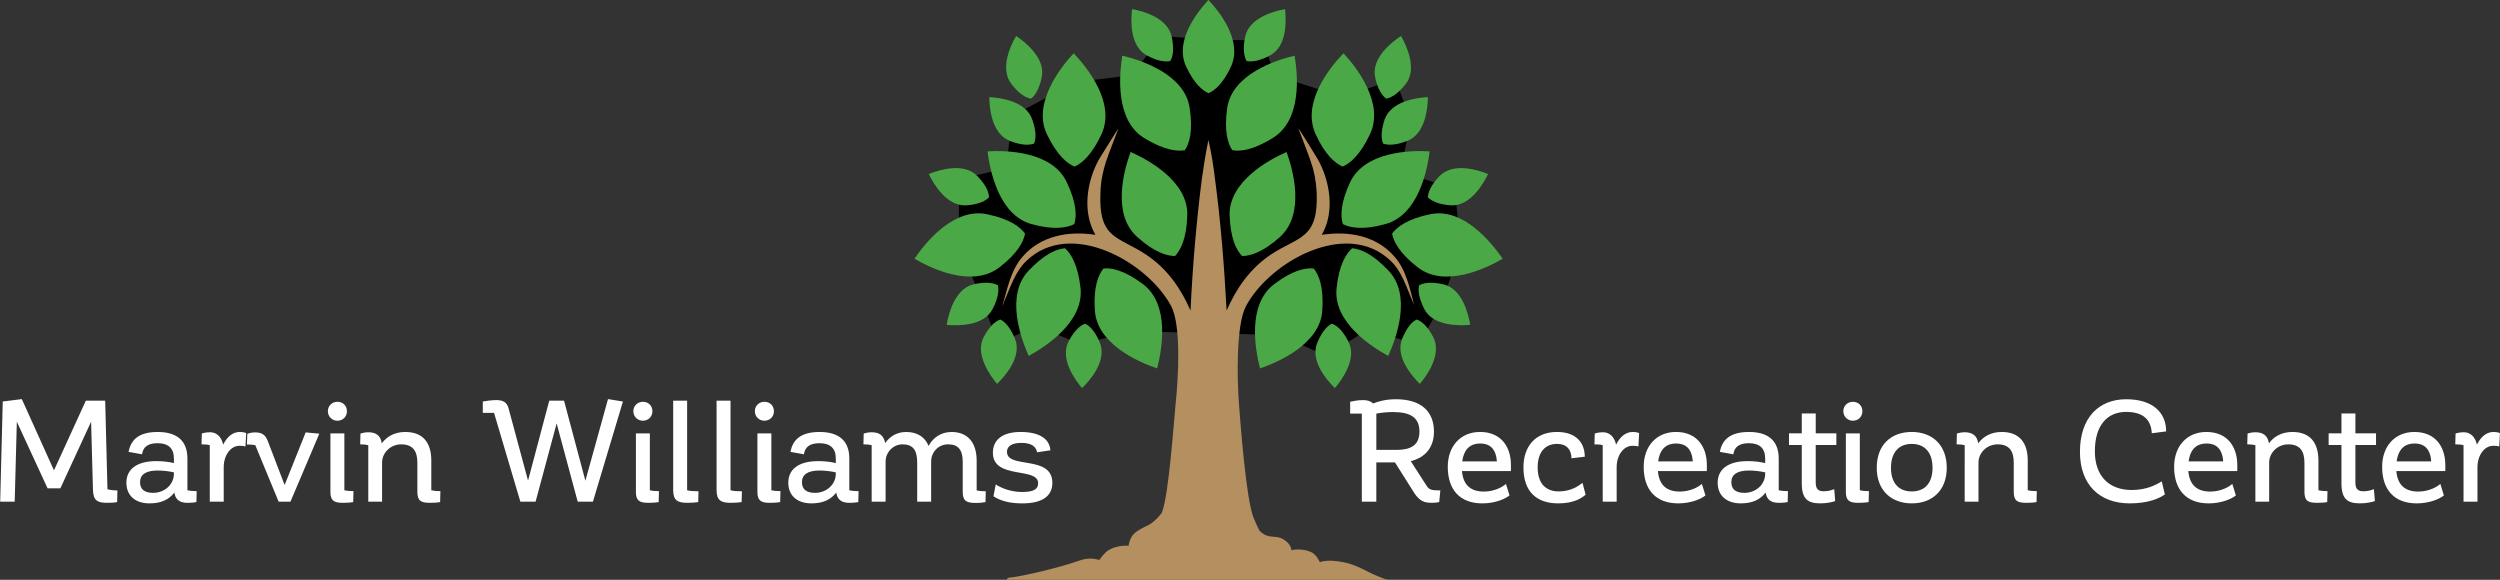
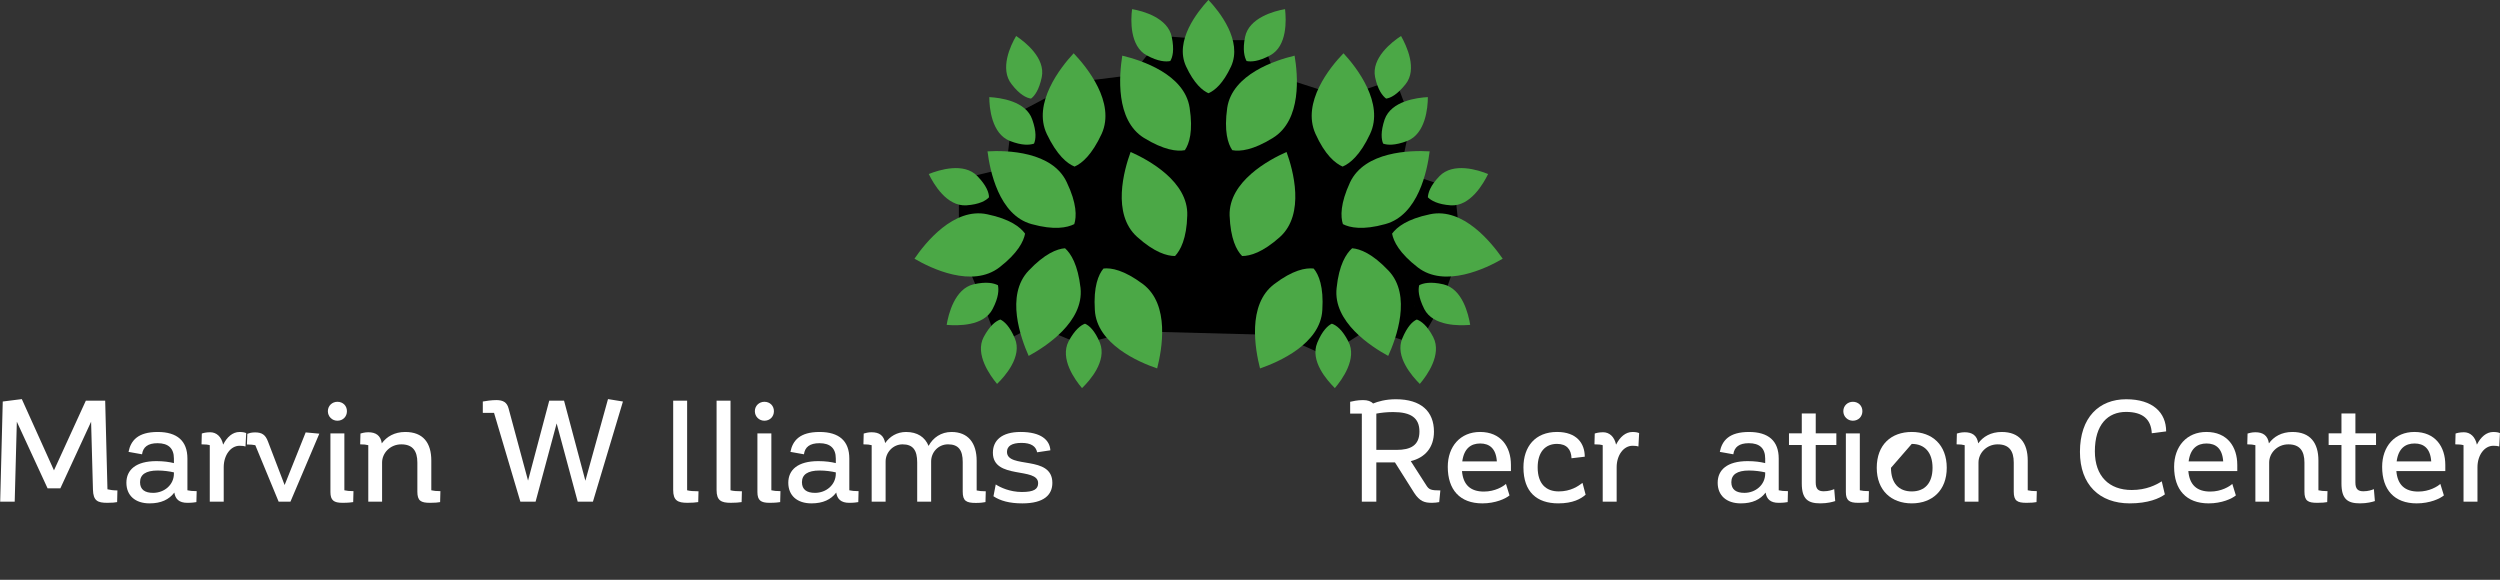
<svg xmlns="http://www.w3.org/2000/svg" version="1.1" x="0px" y="0px" width="458.525px" height="106.342px" viewBox="0 0 458.525 106.342" enable-background="new 0 0 458.525 106.342" xml:space="preserve">
  <rect x="0" y="0" width="458.525" height="106.342" fill="#333333" stroke="none" />
  <g id="Layer_1">
    <polygon points="207.504,13.788 197.285,15.073 185.684,21.21 184.535,30.83 175.87,32.914 175.87,44.928 179.911,54.607    183.111,63.172 189.918,59.653 198.224,63.172 207.504,60.745 234.695,61.459 243.259,65.274 251.021,60.317 260.109,63.314    264.175,56.169 267.951,45.533 266.81,34.751 256.847,31.343 258.787,22.175 255.903,14.502 246.304,17.81 233.839,13.788    231.546,7.365 222.849,7.365 213.154,6.602  " />
    <g>
      <path fill="#4BA846" d="M259.385,55.998c0.015,0.049,0.025,0.099,0.037,0.146C259.459,56.212,259.435,56.132,259.385,55.998z" />
      <path fill="#4BA846" d="M221.638,17.1c1.148-0.492,2.681-1.75,4.156-4.922c2.134-4.702-2.134-10.061-4.156-12.193    c-1.969,2.133-6.289,7.491-4.101,12.193C219.014,15.35,220.545,16.607,221.638,17.1z" />
      <path fill="#4BA846" d="M246.247,30.552c1.311-0.549,3.225-2.077,5.029-5.96c2.678-5.633-2.461-12.25-4.865-14.82    c-2.463,2.517-7.711,9.023-5.143,14.764C243.019,28.419,244.877,29.95,246.247,30.552z" />
      <path fill="#4BA846" d="M254.665,49.635c-2.953-3.116-5.193-3.99-6.67-4.102c-1.094,0.985-2.406,3.007-2.844,7.274    c-0.711,6.233,6.344,10.771,9.461,12.467C256.088,62.048,258.985,54.173,254.665,49.635z" />
      <path fill="#4BA846" d="M262.267,39.3c-4.209,0.875-6.067,2.352-6.945,3.555c0.275,1.421,1.312,3.555,4.705,6.18    c4.923,3.827,12.521,0.218,15.584-1.586C273.586,44.55,268.392,37.989,262.267,39.3z" />
      <path fill="#4BA846" d="M226.013,27.544c1.422,0.272,3.827,0,7.436-2.241c5.36-3.282,4.593-11.593,3.991-15.093    c-3.443,0.819-11.426,3.39-12.356,9.569C224.48,24.044,225.191,26.34,226.013,27.544z" />
      <path fill="#4BA846" d="M225.521,39.519c0.162,4.267,1.256,6.397,2.296,7.438c1.476,0,3.773-0.655,6.946-3.5    c4.646-4.212,2.405-12.304,1.202-15.583C232.74,29.295,225.355,33.286,225.521,39.519z" />
      <path fill="#4BA846" d="M247.612,33.449c-1.805,3.883-1.75,6.289-1.312,7.656c1.258,0.656,3.664,1.146,7.766,0    c6.068-1.641,7.711-9.844,8.146-13.343C258.657,27.544,250.292,27.763,247.612,33.449z" />
      <path fill="#4BA846" d="M240.94,49.252c-1.479-0.165-3.826,0.273-7.217,2.843c-5.033,3.773-3.5,12.029-2.623,15.478    c3.334-1.148,11.098-4.484,11.428-10.718C242.801,52.587,241.872,50.346,240.94,49.252z" />
      <path fill="#4BA846" d="M253.954,21.912c-0.762,2.297-0.6,3.662-0.27,4.428c0.764,0.275,2.129,0.385,4.428-0.492    c3.334-1.312,3.771-6.068,3.771-8.037C259.86,17.92,255.157,18.521,253.954,21.912z" />
      <path fill="#4BA846" d="M266.094,37.661c3.556,0.218,5.962-3.938,6.837-5.742c-1.859-0.767-6.397-2.188-8.914,0.383    c-1.692,1.749-2.078,3.062-2.134,3.882C262.485,36.785,263.69,37.495,266.094,37.661z" />
      <path fill="#4BA846" d="M264.728,52.15c-2.351-0.547-3.72-0.219-4.431,0.164c-0.217,0.82-0.164,2.188,0.931,4.375    c1.644,3.172,6.453,3.062,8.422,2.896C269.321,57.617,268.228,52.972,264.728,52.15z" />
      <path fill="#4BA846" d="M247.284,62.597c-1.094-2.135-2.188-2.953-3.008-3.229c-0.709,0.326-1.748,1.258-2.678,3.5    c-1.369,3.334,1.803,6.889,3.227,8.312C246.135,69.647,248.979,65.767,247.284,62.597z" />
      <path fill="#4BA846" d="M259.86,58.603c-0.764,0.328-1.748,1.258-2.678,3.5c-1.369,3.279,1.803,6.892,3.225,8.312    c1.312-1.531,4.102-5.412,2.463-8.582C261.776,59.696,260.625,58.875,259.86,58.603z" />
      <path fill="#4BA846" d="M254.228,18.084c0.821-0.109,2.024-0.711,3.556-2.625c2.243-2.788,0.166-7.108-0.82-8.857    c-1.692,1.092-5.467,4.045-4.758,7.546C252.698,16.498,253.573,17.592,254.228,18.084z" />
      <path fill="#4BA846" d="M197.086,30.552c1.367-0.602,3.172-2.133,4.976-6.017c2.571-5.74-2.733-12.247-5.14-14.764    c-2.406,2.57-7.601,9.188-4.922,14.82C193.859,28.475,195.719,30.003,197.086,30.552z" />
      <path fill="#4BA846" d="M195.336,45.533c-1.477,0.111-3.717,0.985-6.67,4.102c-4.32,4.539-1.423,12.414,0,15.642    c3.115-1.696,10.17-6.233,9.515-12.468C197.688,48.54,196.43,46.519,195.336,45.533z" />
      <path fill="#4BA846" d="M183.307,49.034c3.39-2.625,4.429-4.759,4.702-6.18c-0.874-1.203-2.735-2.68-6.944-3.555    c-6.125-1.311-11.374,5.25-13.342,8.148C170.785,49.252,178.33,52.861,183.307,49.034z" />
      <path fill="#4BA846" d="M209.826,25.303c3.664,2.241,6.07,2.514,7.492,2.241c0.819-1.204,1.53-3.5,0.875-7.765    c-0.93-6.18-8.914-8.75-12.359-9.569C205.287,13.71,204.523,22.021,209.826,25.303z" />
      <path fill="#4BA846" d="M207.367,27.873c-1.204,3.279-3.5,11.371,1.202,15.583c3.172,2.845,5.47,3.5,6.944,3.5    c0.984-1.04,2.133-3.171,2.242-7.438C217.975,33.286,210.592,29.295,207.367,27.873z" />
      <path fill="#4BA846" d="M189.211,41.105c4.156,1.146,6.508,0.656,7.82,0c0.438-1.367,0.492-3.773-1.367-7.656    c-2.625-5.687-10.991-5.905-14.545-5.687C181.557,31.262,183.197,39.465,189.211,41.105z" />
      <path fill="#4BA846" d="M212.233,67.571c0.874-3.446,2.405-11.702-2.626-15.479c-3.444-2.568-5.795-3.007-7.217-2.842    c-0.93,1.094-1.859,3.334-1.586,7.604C201.133,63.087,208.842,66.423,212.233,67.571z" />
      <path fill="#4BA846" d="M185.22,25.848c2.242,0.877,3.61,0.768,4.43,0.492c0.327-0.766,0.493-2.131-0.328-4.428    c-1.149-3.391-5.905-3.992-7.874-4.102C181.447,19.779,181.885,24.535,185.22,25.848z" />
      <path fill="#4BA846" d="M177.236,37.661c2.405-0.166,3.609-0.876,4.156-1.478c0-0.82-0.438-2.133-2.133-3.882    c-2.461-2.57-6.999-1.149-8.912-0.383C171.221,33.723,173.627,37.879,177.236,37.661z" />
      <path fill="#4BA846" d="M182.049,56.688c1.148-2.188,1.148-3.555,0.984-4.375c-0.766-0.383-2.078-0.711-4.484-0.164    c-3.445,0.821-4.593,5.467-4.922,7.438C175.65,59.751,180.408,59.86,182.049,56.688z" />
      <path fill="#4BA846" d="M198.999,59.369c-0.765,0.272-1.858,1.094-3.007,3.228c-1.641,3.172,1.148,7.053,2.461,8.584    c1.477-1.423,4.592-4.978,3.282-8.312C200.805,60.626,199.765,59.696,198.999,59.369z" />
      <path fill="#4BA846" d="M186.149,62.103c-0.93-2.242-1.97-3.172-2.679-3.5c-0.82,0.271-1.914,1.095-3.062,3.229    c-1.641,3.17,1.203,7.051,2.461,8.582C184.346,68.992,187.516,65.382,186.149,62.103z" />
      <path fill="#4BA846" d="M189.103,18.084c0.655-0.492,1.476-1.586,1.968-3.937c0.711-3.501-3.062-6.454-4.701-7.546    c-1.039,1.749-3.062,6.069-0.82,8.857C187.024,17.373,188.283,17.975,189.103,18.084z" />
      <path fill="#4BA846" d="M232.956,10.154c3.171-1.695,2.955-6.507,2.736-8.476c-1.969,0.329-6.617,1.586-7.331,5.085    c-0.492,2.406-0.108,3.721,0.273,4.43C229.457,11.357,230.825,11.305,232.956,10.154z" />
      <path fill="#4BA846" d="M210.318,10.154c2.134,1.15,3.5,1.203,4.32,1.039c0.438-0.709,0.766-2.023,0.273-4.43    c-0.711-3.499-5.305-4.756-7.273-5.085C207.367,3.647,207.203,8.459,210.318,10.154z" />
-       <path fill="#B48F5F" d="M246.44,103.122c-1.412-0.268-3.068-0.463-4.367-0.018c0,0-0.594-1.442-1.695-1.894    c-1.777-0.726-3.523-0.312-3.523-0.312s0.014-1.078-1.463-1.985c-1.129-0.695-2.205-0.245-3.369-0.813    c-0.438-0.215-0.785-0.51-1.062-0.832c-0.353-0.705-0.687-1.439-1.001-2.192c-0.006-0.035-0.009-0.06-0.009-0.06l-0.002,0.033    c-1.426-3.408-2.454-17.671-2.699-20.808c-0.368-4.691-0.58-14.599,1.277-18.101c4.322-8.092,18.375-16.021,26.465-8.365    c2.077,1.913,2.954,4.866,4.047,7.383c0.037,0.034,0.246,0.562,0.346,0.84c-0.803-3.028-1.471-6.51-3.625-8.936    c-3.334-3.825-8.364-4.756-13.342-3.99c2.459-4.21,1.528-9.897-0.769-13.943c-0.272-0.438-3.39-5.578-3.5-5.522    c0.767,2.022,1.586,4.045,2.3,6.124c0.545,1.53,0.928,3.444,1.036,5.467c0.386,8.749-3.28,8.095-8.476,11.539    c-3.828,2.624-6.234,6.124-8.037,10.225c-0.438-8.257-1.095-16.459-2.135-24.168c-0.271-2.352-0.655-4.759-1.202-7.108    c-0.492,2.35-0.875,4.757-1.202,7.108c-0.984,7.709-1.695,15.911-2.079,24.168c-1.804-4.102-4.21-7.602-8.093-10.225    c-5.139-3.444-8.857-2.79-8.421-11.539c0.056-2.022,0.493-3.937,0.984-5.467c0.712-2.079,1.532-4.102,2.298-6.124    c-0.056-0.056-3.227,5.085-3.5,5.522c-2.297,4.046-3.172,9.733-0.711,13.943c-4.977-0.766-10.007,0.165-13.343,3.99    c-2.188,2.462-2.843,6.018-3.718,9.078c-0.055,0.219,0.383-0.93,0.383-0.981c1.094-2.517,2.023-5.47,4.101-7.383    c8.093-7.656,22.147,0.273,26.466,8.365c1.859,3.502,1.34,13.015,0.816,17.986c-0.302,2.873-1.229,16.789-2.537,19.934    c-0.082,0.112-1.245,1.688-2.604,2.328c-0.515,0.24-1.785,0.821-2.502,1.521c-0.838,0.817-0.986,2.203-0.986,2.203    c-1.144-0.12-2.567,0.168-3.516,0.698c-0.969,0.541-1.834,1.891-1.834,1.891c-1.348-0.363-2.342-0.358-3.92,0.197    c-3.457,1.226-10.318,2.846-12.495,3.031c-0.64,0.055-0.52,0.41-0.52,0.41h69.95c-0.551-0.007-2.883-1.025-3.612-1.408    C249.888,104.332,248.192,103.457,246.44,103.122z" />
    </g>
    <g>
      <path fill="#FFFFFF" d="M264.175,89.949l-0.209,2.141c-0.392,0.078-0.861,0.132-1.331,0.132c-1.356,0-2.243-0.263-3.261-1.828    l-3.521-5.582h-3.42v7.2h-2.66V75.858h-2.141v-2.166c0.471-0.104,1.331-0.312,2.35-0.312c0.86,0,1.461,0.209,1.854,0.627    c0.889-0.364,2.296-0.782,4.175-0.782c4.646,0,6.992,2.243,6.992,5.948c0,2.949-1.67,4.775-4.253,5.4l2.845,4.436    C262.087,89.792,262.427,89.949,264.175,89.949z M252.433,82.513h3.731c2.53,0,4.175-0.809,4.175-3.365    c0-2.504-1.564-3.573-4.826-3.573c-1.201,0-2.297,0.131-3.08,0.286V82.513L252.433,82.513z" />
      <path fill="#FFFFFF" d="M272.163,90.158c2.035,0,3.549-0.939,4.044-1.408l0.651,2.112c-0.703,0.601-2.582,1.462-4.982,1.462    c-4.123,0-6.341-2.505-6.341-6.705c0-3.732,2.297-6.394,5.923-6.394c3.811,0,5.662,2.688,5.662,6.053v1.121h-8.977    C268.353,88.906,269.685,90.158,272.163,90.158z M268.196,84.626h6.341c-0.156-2.375-1.356-3.287-3.054-3.287    C269.787,81.339,268.509,82.251,268.196,84.626z" />
      <path fill="#FFFFFF" d="M290.247,88.565l0.572,2.166c-0.859,0.759-2.321,1.593-5.01,1.593c-3.938,0-6.394-2.089-6.394-6.603    c0-3.811,2.166-6.496,6.158-6.496c3.627,0,5.088,2.111,5.088,4.539l-2.429,0.287c-0.051-1.617-0.887-2.637-2.659-2.637    c-2.142,0-3.55,1.486-3.55,4.307c0,3.025,1.539,4.408,3.86,4.408C288.081,90.132,289.463,89.167,290.247,88.565z" />
      <path fill="#FFFFFF" d="M300.633,79.435l-0.131,2.453c-0.209-0.078-0.548-0.131-1.069-0.131c-1.67,0-2.923,1.748-2.923,3.938    v6.313h-2.557V81.651c-0.341-0.104-0.81-0.155-1.515-0.155l0.054-1.981c0.208-0.078,0.756-0.236,1.538-0.236    c1.147,0,2.062,0.811,2.375,2.271c0.705-1.408,1.748-2.32,3-2.32C300.033,79.226,300.397,79.33,300.633,79.435z" />
-       <path fill="#FFFFFF" d="M308.097,90.158c2.035,0,3.55-0.939,4.044-1.408l0.652,2.112c-0.704,0.601-2.583,1.462-4.983,1.462    c-4.123,0-6.341-2.505-6.341-6.705c0-3.732,2.296-6.394,5.923-6.394c3.812,0,5.662,2.688,5.662,6.053v1.121h-8.976    C304.288,88.906,305.619,90.158,308.097,90.158z M304.131,84.626h6.34c-0.154-2.375-1.354-3.287-3.053-3.287    C305.722,81.339,304.444,82.251,304.131,84.626z" />
      <path fill="#FFFFFF" d="M327.929,90.08l-0.052,2.01c-0.365,0.054-0.757,0.132-1.67,0.132c-1.487,0-2.192-0.681-2.375-1.88    c-0.965,1.277-2.426,1.982-4.54,1.982c-2.661,0-4.253-1.462-4.253-3.783c0-2.349,1.723-3.967,5.506-3.967    c1.305,0,2.374,0.155,3.209,0.364v-0.834c0-1.903-1.043-2.817-3-2.817c-1.772,0-2.662,0.705-2.845,2.035l-2.479-0.443    c0.418-2.088,1.724-3.651,5.351-3.651c3.573,0,5.454,1.645,5.454,4.879v5.817C326.677,90.026,327.172,90.08,327.929,90.08z     M323.754,86.871v-0.233c-0.782-0.185-1.878-0.341-2.975-0.341c-2.191,0-3.235,0.756-3.235,2.142c0,1.383,0.913,1.955,2.4,1.955    C321.98,90.394,323.754,88.933,323.754,86.871z" />
      <path fill="#FFFFFF" d="M333.02,81.626v6.861c0,1.277,0.55,1.617,1.463,1.617c0.911,0,1.54-0.234,1.931-0.392l0.183,2.19    c-0.495,0.156-1.406,0.419-2.737,0.419c-2.271,0-3.395-0.783-3.395-3.654v-7.045h-2.348v-2.14h2.348V75.83h2.56v3.653h3.781v2.14    h-3.783v0.003H333.02z" />
      <path fill="#FFFFFF" d="M339.832,77.164c-0.966,0-1.748-0.756-1.748-1.748c0-0.99,0.782-1.724,1.748-1.724    c1.018,0,1.748,0.73,1.748,1.724S340.849,77.164,339.832,77.164z M341.11,89.923c0.417,0.104,0.966,0.156,1.67,0.156l-0.054,2.01    c-0.34,0.053-0.859,0.131-1.955,0.131c-1.594,0-2.221-0.443-2.221-1.982v-10.75h2.56V89.923L341.11,89.923z" />
-       <path fill="#FFFFFF" d="M344.215,85.8c0-4.252,2.662-6.574,6.419-6.574c3.758,0,6.419,2.375,6.419,6.574    c0,4.148-2.661,6.523-6.419,6.523C346.877,92.324,344.215,89.949,344.215,85.8z M346.825,85.8c0,2.818,1.436,4.332,3.81,4.332    s3.812-1.514,3.812-4.332c0-2.816-1.438-4.383-3.812-4.383S346.825,82.981,346.825,85.8z" />
+       <path fill="#FFFFFF" d="M344.215,85.8c0-4.252,2.662-6.574,6.419-6.574c3.758,0,6.419,2.375,6.419,6.574    c0,4.148-2.661,6.523-6.419,6.523C346.877,92.324,344.215,89.949,344.215,85.8z M346.825,85.8c0,2.818,1.436,4.332,3.81,4.332    s3.812-1.514,3.812-4.332c0-2.816-1.438-4.383-3.812-4.383z" />
      <path fill="#FFFFFF" d="M373.572,90.08l-0.055,2.01c-0.441,0.078-0.911,0.132-1.824,0.132c-1.725,0-2.351-0.365-2.351-2.062    v-5.322c0-2.141-0.859-3.34-2.946-3.34c-2.035,0-3.522,1.592-3.522,3.34v7.176h-2.531V81.651    c-0.392-0.104-0.835-0.155-1.485-0.155l0.053-1.981c0.208-0.054,0.729-0.236,1.435-0.236c1.331,0,2.271,0.549,2.479,2.035    c0.888-1.226,2.32-2.086,4.306-2.086c3.262,0,4.775,1.981,4.775,5.244v5.452C372.319,90.026,372.867,90.08,373.572,90.08z" />
      <path fill="#FFFFFF" d="M390.978,89.871c2.688,0,4.488-0.938,5.508-1.593l0.572,2.4c-0.99,0.73-3.053,1.646-6.443,1.646    c-5.531,0-9.132-3.418-9.132-9.445c0-6.34,3.521-9.653,8.479-9.653c4.88,0,7.332,2.452,7.332,5.896l-2.635,0.34    c-0.131-2.584-1.67-3.914-4.725-3.914c-3.312,0-5.715,2.297-5.715,7.229C384.22,87.339,386.83,89.871,390.978,89.871z" />
      <path fill="#FFFFFF" d="M405.383,90.158c2.035,0,3.549-0.939,4.044-1.408l0.652,2.112c-0.704,0.601-2.583,1.462-4.983,1.462    c-4.123,0-6.341-2.505-6.341-6.705c0-3.732,2.297-6.394,5.923-6.394c3.812,0,5.662,2.688,5.662,6.053v1.121h-8.976    C401.574,88.906,402.905,90.158,405.383,90.158z M401.417,84.626h6.34c-0.156-2.375-1.354-3.287-3.053-3.287    S401.73,82.251,401.417,84.626z" />
      <path fill="#FFFFFF" d="M426.886,90.08l-0.053,2.01c-0.443,0.078-0.913,0.132-1.826,0.132c-1.723,0-2.349-0.365-2.349-2.062    v-5.322c0-2.141-0.861-3.34-2.948-3.34c-2.035,0-3.522,1.592-3.522,3.34v7.176h-2.529V81.651    c-0.394-0.104-0.835-0.155-1.487-0.155l0.053-1.981c0.208-0.054,0.73-0.236,1.437-0.236c1.331,0,2.271,0.549,2.479,2.035    c0.89-1.226,2.322-2.086,4.308-2.086c3.262,0,4.773,1.981,4.773,5.244v5.452C425.633,90.026,426.181,90.08,426.886,90.08z" />
      <path fill="#FFFFFF" d="M432.002,81.626v6.861c0,1.277,0.548,1.617,1.461,1.617s1.54-0.234,1.931-0.392l0.185,2.19    c-0.495,0.156-1.408,0.419-2.739,0.419c-2.271,0-3.393-0.783-3.393-3.654v-7.045h-2.35v-2.14h2.35V75.83h2.558v3.653h3.783v2.14    h-3.784L432.002,81.626L432.002,81.626z" />
      <path fill="#FFFFFF" d="M443.537,90.158c2.035,0,3.549-0.939,4.044-1.408l0.652,2.112c-0.704,0.601-2.583,1.462-4.983,1.462    c-4.123,0-6.341-2.505-6.341-6.705c0-3.732,2.296-6.394,5.923-6.394c3.81,0,5.662,2.688,5.662,6.053v1.121h-8.978    C439.727,88.906,441.058,90.158,443.537,90.158z M439.571,84.626h6.34c-0.156-2.375-1.356-3.287-3.053-3.287    C441.161,81.339,439.883,82.251,439.571,84.626z" />
      <path fill="#FFFFFF" d="M458.516,79.435l-0.131,2.453c-0.209-0.078-0.548-0.131-1.067-0.131c-1.671,0-2.925,1.748-2.925,3.938    v6.313h-2.557V81.651c-0.34-0.104-0.809-0.155-1.514-0.155l0.053-1.981c0.208-0.078,0.756-0.236,1.539-0.236    c1.146,0,2.062,0.811,2.374,2.271c0.705-1.408,1.749-2.32,3.001-2.32C457.916,79.226,458.281,79.33,458.516,79.435z" />
    </g>
    <g>
      <path fill="#FFFFFF" d="M21.535,89.949l-0.052,2.141c-0.365,0.078-0.887,0.132-1.8,0.132c-1.748,0-2.583-0.341-2.635-2.429    l-0.339-12.444L11.073,89.56H8.724L3.088,77.347L2.696,92.011H0.035l0.47-18.369l3.497-0.442l5.897,13.071l5.845-12.785h3.548    l0.417,16.257C20.1,89.845,20.778,89.949,21.535,89.949z" />
      <path fill="#FFFFFF" d="M36.072,90.08l-0.052,2.01c-0.365,0.054-0.757,0.132-1.67,0.132c-1.487,0-2.192-0.681-2.375-1.88    c-0.965,1.277-2.427,1.982-4.54,1.982c-2.662,0-4.253-1.462-4.253-3.783c0-2.349,1.722-3.967,5.506-3.967    c1.305,0,2.375,0.155,3.209,0.364v-0.834c0-1.903-1.044-2.817-3.001-2.817c-1.774,0-2.661,0.705-2.844,2.035l-2.479-0.443    c0.417-2.088,1.722-3.651,5.349-3.651c3.575,0,5.453,1.645,5.453,4.879v5.817C34.82,90.026,35.315,90.08,36.072,90.08z     M31.897,86.871v-0.233c-0.783-0.185-1.879-0.341-2.975-0.341c-2.192,0-3.236,0.756-3.236,2.142c0,1.383,0.914,1.955,2.401,1.955    C30.123,90.394,31.897,88.933,31.897,86.871z" />
      <path fill="#FFFFFF" d="M45.155,79.435l-0.131,2.453c-0.208-0.078-0.548-0.131-1.069-0.131c-1.67,0-2.923,1.748-2.923,3.938v6.313    h-2.557V81.651c-0.339-0.104-0.809-0.155-1.514-0.155l0.052-1.981c0.209-0.078,0.757-0.236,1.54-0.236    c1.148,0,2.062,0.811,2.375,2.271c0.705-1.408,1.748-2.32,3-2.32C44.555,79.226,44.92,79.33,45.155,79.435z" />
      <path fill="#FFFFFF" d="M58.568,79.539l-5.297,12.474h-2.166l-4.279-10.359c-0.365-0.078-0.835-0.131-1.54-0.131l0.079-1.957    c0.287-0.104,0.704-0.26,1.409-0.26c1.252,0,1.905,0.416,2.375,1.67l3.053,7.983l3.862-9.653L58.568,79.539z" />
      <path fill="#FFFFFF" d="M61.882,77.164c-0.965,0-1.748-0.756-1.748-1.748c0-0.99,0.783-1.724,1.748-1.724    c1.018,0,1.749,0.73,1.749,1.724S62.9,77.164,61.882,77.164z M63.161,89.923c0.417,0.104,0.965,0.156,1.67,0.156l-0.052,2.01    c-0.339,0.053-0.861,0.131-1.957,0.131c-1.592,0-2.218-0.443-2.218-1.982v-10.75h2.557V89.923z" />
      <path fill="#FFFFFF" d="M80.775,90.08l-0.052,2.01c-0.443,0.078-0.913,0.132-1.827,0.132c-1.722,0-2.348-0.365-2.348-2.062v-5.322    c0-2.141-0.861-3.34-2.948-3.34c-2.035,0-3.522,1.592-3.522,3.34v7.176h-2.531V81.651c-0.391-0.104-0.835-0.155-1.487-0.155    l0.052-1.981c0.209-0.054,0.73-0.236,1.435-0.236c1.331,0,2.27,0.549,2.479,2.035c0.887-1.226,2.322-2.086,4.305-2.086    c3.262,0,4.775,1.981,4.775,5.244v5.452C79.522,90.026,80.07,90.08,80.775,90.08z" />
      <path fill="#FFFFFF" d="M114.254,73.642l-5.505,18.369h-2.792l-3.862-14.352l-3.862,14.352h-2.792l-4.827-16.281h-2.062v-2.088    c0.522-0.104,1.644-0.262,2.479-0.262c1.279,0,1.957,0.443,2.244,1.514l3.575,13.256l3.888-14.664h2.714l3.914,14.689    l4.149-14.977L114.254,73.642z" />
-       <path fill="#FFFFFF" d="M117.911,77.164c-0.965,0-1.748-0.756-1.748-1.748c0-0.99,0.783-1.724,1.748-1.724    c1.018,0,1.749,0.73,1.749,1.724S118.928,77.164,117.911,77.164z M119.189,89.923c0.417,0.104,0.965,0.156,1.67,0.156l-0.052,2.01    c-0.339,0.053-0.861,0.131-1.957,0.131c-1.592,0-2.218-0.443-2.218-1.982v-10.75h2.557V89.923z" />
      <path fill="#FFFFFF" d="M123.469,73.485h2.557v16.438c0.47,0.131,1.226,0.184,2.087,0.184l-0.052,1.982    c-0.522,0.078-1.122,0.131-1.983,0.131c-1.774,0-2.609-0.418-2.609-2.35V73.485z" />
      <path fill="#FFFFFF" d="M131.428,73.485h2.557v16.438c0.47,0.131,1.226,0.184,2.087,0.184l-0.052,1.982    c-0.522,0.078-1.122,0.131-1.983,0.131c-1.774,0-2.609-0.418-2.609-2.35V73.485L131.428,73.485z" />
      <path fill="#FFFFFF" d="M140.196,77.164c-0.965,0-1.748-0.756-1.748-1.748c0-0.99,0.783-1.724,1.748-1.724    c1.018,0,1.749,0.73,1.749,1.724S141.214,77.164,140.196,77.164z M141.475,89.923c0.417,0.104,0.965,0.156,1.67,0.156l-0.052,2.01    c-0.339,0.053-0.861,0.131-1.957,0.131c-1.591,0-2.218-0.443-2.218-1.982v-10.75h2.557V89.923z" />
      <path fill="#FFFFFF" d="M157.471,90.08l-0.052,2.01c-0.365,0.054-0.757,0.132-1.67,0.132c-1.487,0-2.192-0.681-2.375-1.88    c-0.965,1.277-2.427,1.982-4.54,1.982c-2.662,0-4.253-1.462-4.253-3.783c0-2.349,1.722-3.967,5.506-3.967    c1.305,0,2.375,0.155,3.209,0.364v-0.834c0-1.903-1.044-2.817-3.001-2.817c-1.774,0-2.661,0.705-2.844,2.035l-2.479-0.443    c0.417-2.088,1.722-3.651,5.349-3.651c3.575,0,5.453,1.645,5.453,4.879v5.817C156.218,90.026,156.714,90.08,157.471,90.08z     M153.296,86.871v-0.233c-0.783-0.185-1.879-0.341-2.975-0.341c-2.192,0-3.236,0.756-3.236,2.142c0,1.383,0.914,1.955,2.401,1.955    C151.521,90.394,153.296,88.933,153.296,86.871z" />
      <path fill="#FFFFFF" d="M180.799,90.106l-0.052,1.98c-0.392,0.078-0.914,0.156-1.774,0.156c-1.748,0-2.4-0.365-2.4-2.061v-5.453    c0-2.139-0.757-3.233-2.688-3.233c-1.801,0-3.105,1.461-3.105,3.131v7.386h-2.557V84.81c0-2.219-0.757-3.313-2.688-3.313    c-1.774,0-3.105,1.514-3.105,3.133v7.384h-2.557V81.651c-0.392-0.104-0.809-0.155-1.514-0.155l0.052-1.981    c0.339-0.104,0.861-0.236,1.435-0.236c1.461,0,2.244,0.602,2.505,1.984c0.835-1.201,2.14-2.035,3.836-2.035    c2.061,0,3.47,0.938,4.123,2.557c0.809-1.514,2.296-2.557,4.201-2.557c3.027,0,4.618,1.981,4.618,5.297v5.428    C179.547,90.054,180.095,90.106,180.799,90.106z" />
      <path fill="#FFFFFF" d="M187.195,79.226c3.783,0,5.349,1.515,5.453,3.365l-2.426,0.365c-0.235-1.121-1.122-1.723-2.871-1.723    c-1.8,0-2.661,0.602-2.661,1.645c0,3.184,8.323,0.496,8.323,5.688c0,2.191-1.539,3.759-5.505,3.759    c-2.348,0-4.044-0.47-5.297-1.306l0.417-2.166c0.835,0.549,2.609,1.383,4.801,1.383c2.191,0,2.975-0.521,2.975-1.616    c0-3.027-8.298-0.601-8.298-5.584C182.107,80.817,183.673,79.226,187.195,79.226z" />
    </g>
  </g>
  <g id="Layer_2" display="none">
</g>
</svg>